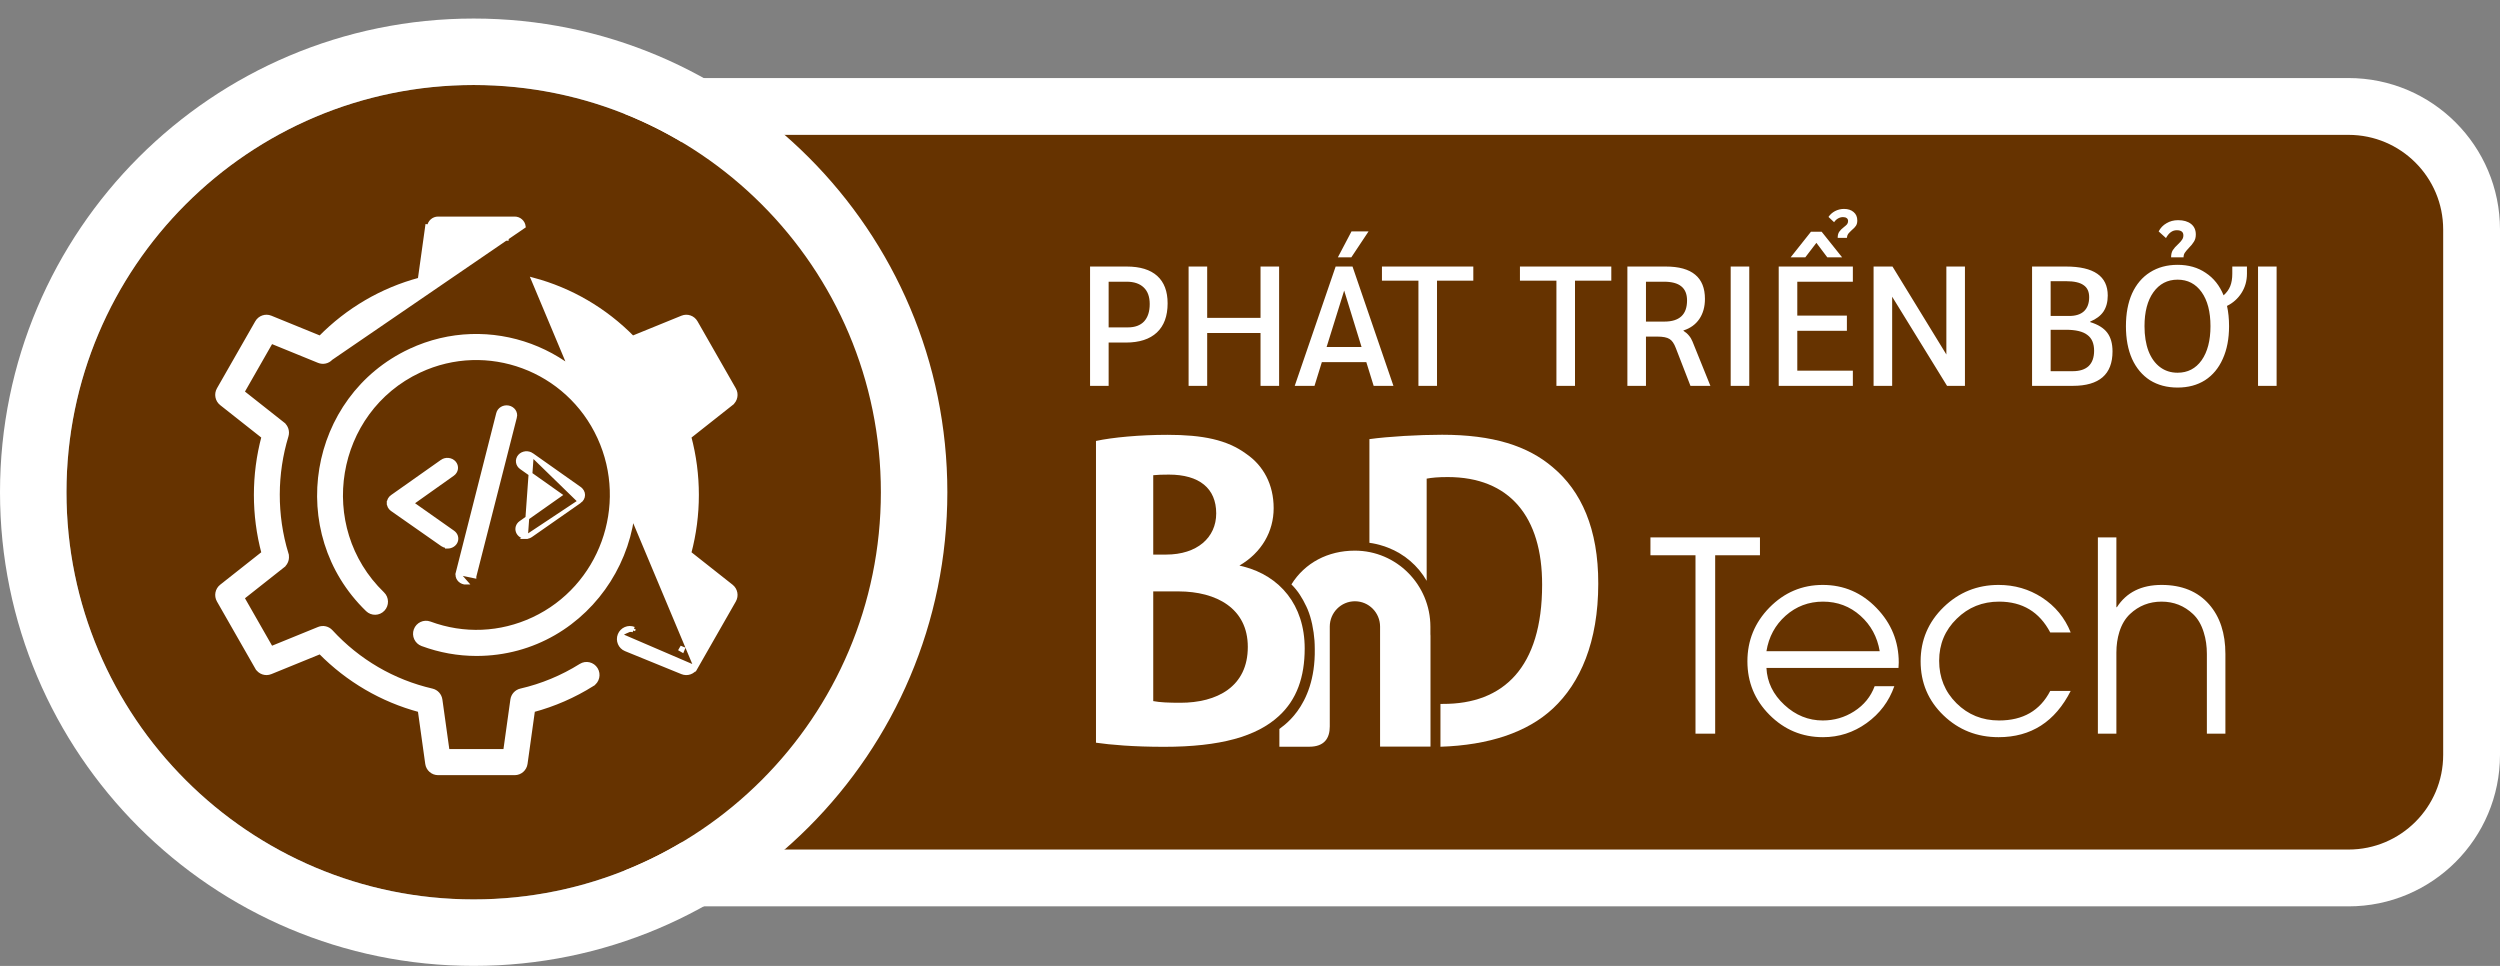
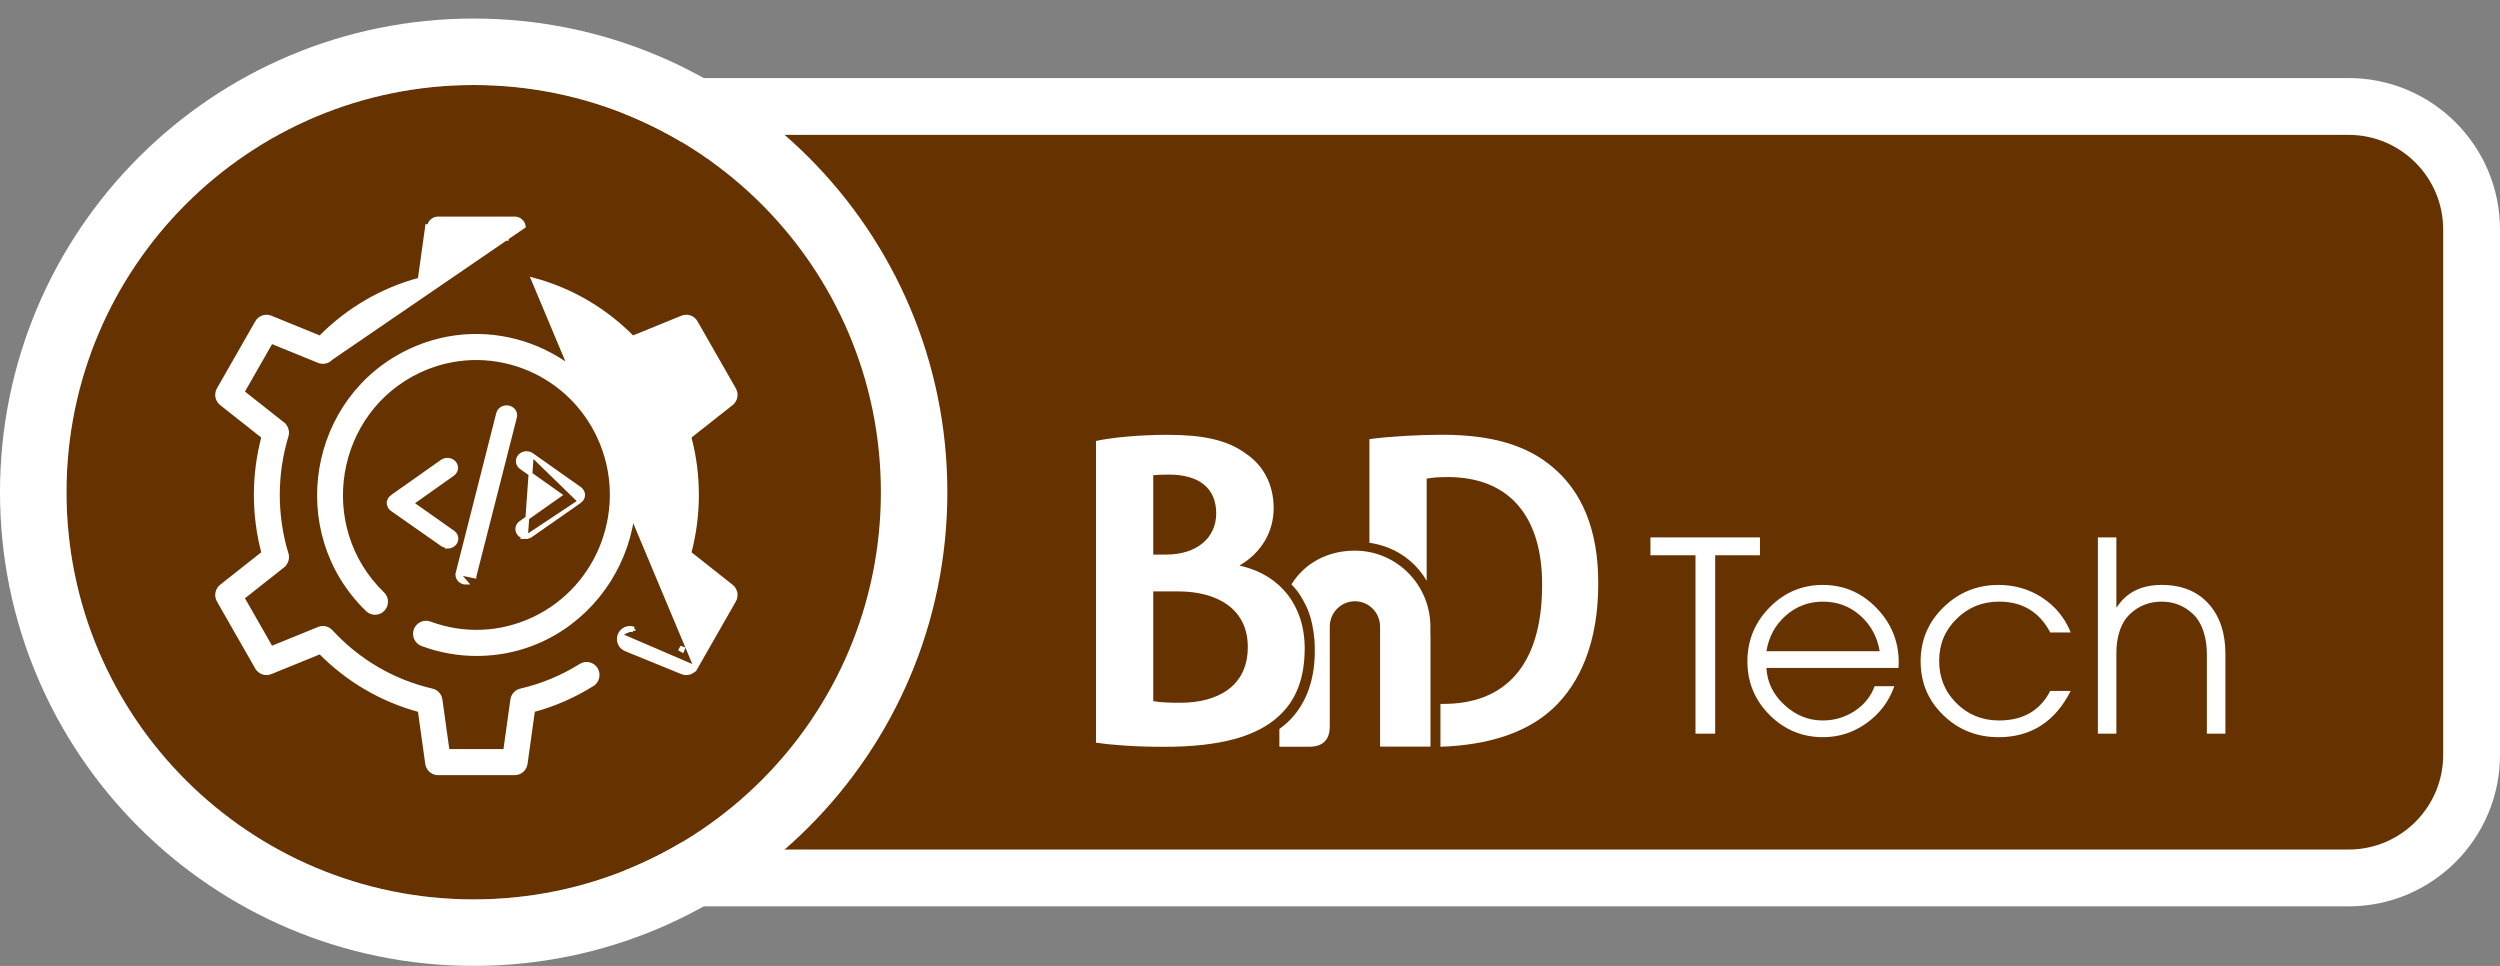
<svg xmlns="http://www.w3.org/2000/svg" width="132" height="51" viewBox="0 0 132 51" fill="none">
  <rect x="0" y="0" width="132" height="51" fill="#808080" stroke="none" />
  <path d="M35.98 5.621H34.48V7.121V44.856V46.356H35.98H124C127.59 46.356 130.5 43.446 130.5 39.856V12.121C130.5 8.531 127.59 5.621 124 5.621H35.98Z" fill="#663300" stroke="white" stroke-width="3" />
  <path d="M65.673 29.919C65.673 29.919 65.558 29.887 65.449 29.864H65.439C66.626 29.172 67.249 28.055 67.249 26.831C67.249 25.576 66.704 24.584 65.81 23.97C64.794 23.218 63.502 22.959 61.638 22.959C60.195 22.959 58.743 23.093 57.868 23.282V23.448V23.97V31.839V39.215C58.642 39.326 59.842 39.432 61.459 39.432C64.432 39.432 66.36 38.887 67.533 37.798C68.462 36.944 68.888 35.758 68.888 34.239C68.888 31.927 67.56 30.413 65.673 29.919ZM64.216 27.108C64.216 28.382 63.213 29.282 61.569 29.282H60.891V25.091C61.106 25.068 61.377 25.059 61.716 25.059C63.323 25.059 64.216 25.784 64.216 27.108ZM62.325 37.106C61.706 37.106 61.248 37.087 60.891 37.018V31.839V31.839V31.226H62.229C64.221 31.23 65.884 32.116 65.884 34.156C65.888 36.266 64.249 37.106 62.325 37.106Z" fill="white" />
  <path d="M81.987 24.672C80.659 23.537 78.823 22.955 76.143 22.955C74.902 22.955 73.312 23.047 72.305 23.186V24.511V28.66C72.543 28.692 72.795 28.748 73.015 28.822C73.074 28.84 73.129 28.858 73.189 28.881C73.221 28.895 73.257 28.905 73.29 28.918C74.151 29.251 74.874 29.874 75.328 30.668V25.272C75.603 25.221 75.923 25.189 76.441 25.189C79.693 25.189 81.433 27.271 81.424 30.88C81.424 35.242 79.381 37.18 76.18 37.166C76.134 37.166 76.097 37.166 76.056 37.166V39.428C78.612 39.345 80.645 38.671 82.001 37.402C83.435 36.063 84.388 33.899 84.388 30.82C84.397 27.917 83.485 25.923 81.987 24.672Z" fill="white" />
  <path d="M75.525 33.487V33.094C75.525 30.874 73.739 29.074 71.536 29.074C70.111 29.074 68.893 29.72 68.187 30.856C68.526 31.188 68.769 31.585 68.98 32.033C69.003 32.079 69.021 32.125 69.044 32.176C69.044 32.181 69.049 32.185 69.049 32.19C69.241 32.647 69.365 33.265 69.406 33.833V33.837C69.41 33.898 69.415 33.962 69.415 34.027C69.415 34.105 69.42 34.188 69.42 34.267C69.47 37.438 67.551 38.435 67.551 38.495V39.427H68.687H69.126C69.923 39.427 70.212 38.984 70.212 38.356V37.89V36.436V33.676V33.454V33.302V33.104V33.085C70.212 32.347 70.807 31.747 71.54 31.747C72.273 31.747 72.868 32.347 72.868 33.085V33.279V33.297V33.551V33.745V38.056V39.422H75.53V33.561C75.53 33.538 75.525 33.514 75.525 33.487Z" fill="white" />
  <path d="M90.561 29.318V38.738H89.522V29.318H87.143V28.375H92.926V29.318H90.561ZM100.24 35.266H93.268C93.304 36.018 93.621 36.669 94.218 37.221C94.81 37.768 95.485 38.041 96.241 38.041C96.843 38.041 97.394 37.882 97.895 37.562C98.415 37.23 98.777 36.785 98.982 36.23H100.021C99.739 37.032 99.251 37.681 98.559 38.178C97.866 38.675 97.098 38.923 96.255 38.923C95.152 38.923 94.209 38.529 93.425 37.74C92.65 36.961 92.263 36.02 92.263 34.917C92.263 33.819 92.65 32.873 93.425 32.08C94.209 31.283 95.147 30.884 96.241 30.884C97.353 30.884 98.301 31.292 99.085 32.107C99.864 32.914 100.254 33.873 100.254 34.985L100.24 35.266ZM99.249 34.384C99.121 33.627 98.782 33.003 98.231 32.511C97.674 32.014 97.016 31.766 96.255 31.766C95.498 31.766 94.84 32.014 94.279 32.511C93.728 33.003 93.391 33.627 93.268 34.384H99.249ZM109.332 36.482C108.507 38.109 107.238 38.923 105.524 38.923C104.385 38.923 103.417 38.54 102.619 37.774C101.812 37 101.409 36.047 101.409 34.917C101.409 33.796 101.815 32.841 102.626 32.053C103.433 31.273 104.399 30.884 105.524 30.884C106.368 30.884 107.131 31.105 107.814 31.547C108.516 32.003 109.022 32.618 109.332 33.393H108.252C107.682 32.308 106.782 31.766 105.552 31.766C104.672 31.766 103.927 32.066 103.316 32.668C102.697 33.27 102.387 34.01 102.387 34.89C102.387 35.778 102.692 36.526 103.303 37.132C103.913 37.738 104.663 38.041 105.552 38.041C106.814 38.041 107.714 37.522 108.252 36.482H109.332ZM116.523 38.738V34.527C116.523 34.117 116.469 33.739 116.359 33.393C116.236 32.987 116.047 32.663 115.792 32.422C115.327 31.984 114.773 31.766 114.131 31.766C113.484 31.766 112.928 31.984 112.463 32.422C112.212 32.659 112.025 32.973 111.902 33.365C111.798 33.703 111.745 34.065 111.745 34.452V38.738H110.768V28.375H111.745V32.06H111.772C112.278 31.276 113.064 30.884 114.131 30.884C115.202 30.884 116.038 31.226 116.64 31.909C117.214 32.565 117.501 33.438 117.501 34.527V38.738H116.523Z" fill="white" />
  <path d="M46.51 25.988C46.51 37.862 36.884 47.488 25.01 47.488C13.136 47.488 3.51 37.862 3.51 25.988C3.51 14.114 13.136 4.488 25.01 4.488C36.884 4.488 46.51 14.114 46.51 25.988Z" fill="#663300" />
  <path fill-rule="evenodd" clip-rule="evenodd" d="M50.02 25.989C50.02 39.801 38.823 50.999 25.01 50.999C11.197 50.999 0 39.801 0 25.989C0 12.176 11.197 0.979 25.01 0.979C38.823 0.979 50.02 12.176 50.02 25.989ZM25.01 47.489C36.884 47.489 46.51 37.863 46.51 25.989C46.51 14.115 36.884 4.489 25.01 4.489C13.136 4.489 3.51 14.115 3.51 25.989C3.51 37.863 13.136 47.489 25.01 47.489Z" fill="white" />
  <path d="M36.741 35.25L36.741 35.25C36.596 35.504 36.287 35.612 36.017 35.502L33.038 34.287C33.038 34.287 33.038 34.287 33.038 34.287C32.739 34.165 32.595 33.822 32.715 33.522M36.741 35.25L32.808 33.559M36.741 35.25L38.765 31.709C38.91 31.455 38.848 31.133 38.619 30.952L36.4 29.2C36.934 27.197 36.934 25.066 36.4 23.064L38.619 21.311L38.557 21.233L38.619 21.311C38.848 21.131 38.91 20.808 38.765 20.555L36.741 17.013C36.741 17.013 36.741 17.013 36.741 17.013C36.596 16.759 36.287 16.651 36.017 16.762L36.017 16.762L33.403 17.827C31.942 16.345 30.139 15.292 28.147 14.759L36.741 35.25ZM32.715 33.522L32.808 33.559M32.715 33.522C32.715 33.522 32.715 33.522 32.715 33.522L32.808 33.559M32.715 33.522C32.836 33.221 33.175 33.074 33.475 33.196M32.808 33.559C32.908 33.309 33.19 33.188 33.437 33.289M33.475 33.196L33.475 33.196L33.437 33.289M33.475 33.196L33.437 33.289M33.475 33.196L33.437 33.289M14.289 16.761C14.019 16.651 13.71 16.759 13.565 17.013L13.565 17.013L11.541 20.554C11.541 20.554 11.541 20.554 11.541 20.554C11.397 20.808 11.458 21.13 11.687 21.311L11.687 21.311L13.906 23.063C13.372 25.066 13.372 27.197 13.906 29.199L11.687 30.952L11.687 30.952C11.458 31.132 11.397 31.455 11.541 31.708L13.565 35.25L13.652 35.2L13.565 35.25C13.71 35.504 14.019 35.612 14.289 35.501L16.903 34.436C18.364 35.918 20.167 36.971 22.159 37.504L22.552 40.322C22.592 40.611 22.838 40.828 23.129 40.828H27.177C27.469 40.828 27.714 40.611 27.755 40.322L28.148 37.504C29.252 37.208 30.303 36.75 31.279 36.139L31.235 36.068L31.279 36.139C31.553 35.968 31.637 35.606 31.468 35.33C31.298 35.054 30.939 34.968 30.664 35.14L30.664 35.14C29.683 35.754 28.616 36.197 27.495 36.455L27.495 36.455C27.259 36.51 27.081 36.706 27.047 36.947L26.67 39.651H23.636L23.259 36.947C23.225 36.706 23.048 36.51 22.811 36.455C20.763 35.983 18.919 34.907 17.477 33.341C17.313 33.163 17.056 33.104 16.831 33.196L14.322 34.219L12.805 31.563L14.935 29.881L14.884 29.817L14.935 29.881C15.125 29.731 15.203 29.478 15.133 29.246L15.037 29.275L15.133 29.246C14.507 27.187 14.53 25.001 15.133 23.017L15.133 23.017C15.203 22.785 15.125 22.532 14.935 22.382L14.875 22.458L14.935 22.382L12.805 20.7L14.322 18.044L16.831 19.067C16.831 19.067 16.831 19.067 16.831 19.067C17.056 19.159 17.313 19.101 17.477 18.922L27.656 11.955C27.622 11.714 27.418 11.535 27.177 11.535H23.129C22.888 11.535 22.684 11.714 22.651 11.955L22.552 11.941L22.552 11.941L22.159 14.758C20.167 15.291 18.364 16.344 16.903 17.827L14.289 16.761ZM14.289 16.761L14.252 16.852L14.289 16.761L14.289 16.761ZM35.984 34.219L35.94 34.295L36.027 34.345L36.065 34.252L35.984 34.219ZM37.502 31.563L37.569 31.617L37.631 31.538L37.544 31.489L37.502 31.563ZM37.502 20.7L37.544 20.775L37.631 20.725L37.569 20.646L37.502 20.7ZM35.984 18.044L36.065 18.011L36.027 17.918L35.94 17.968L35.984 18.044ZM33.475 19.067L33.437 18.974L33.475 19.067C33.475 19.067 33.475 19.067 33.475 19.067ZM26.67 12.611H26.757V12.511L26.658 12.525L26.67 12.611ZM23.636 12.611L23.648 12.525L23.549 12.511V12.611H23.636ZM21.657 18.512L21.698 18.6L21.657 18.512C16.369 20.988 15.17 28.105 19.399 32.196C19.632 32.422 20.002 32.413 20.224 32.178C20.447 31.944 20.439 31.572 20.206 31.348C16.572 27.831 17.599 21.709 22.148 19.579C25.723 17.905 29.98 19.481 31.638 23.094C33.296 26.708 31.734 31.01 28.158 32.684C26.426 33.495 24.485 33.576 22.693 32.912L22.693 32.912C22.39 32.8 22.055 32.958 21.944 33.262L21.944 33.262C21.834 33.566 21.988 33.904 22.291 34.016C23.224 34.362 24.192 34.534 25.158 34.534C31.201 34.534 35.248 28.161 32.697 22.6C30.769 18.399 25.817 16.564 21.657 18.512Z" fill="white" stroke="white" stroke-width="0.2" />
  <path d="M27.771 28.356L27.771 28.356C27.678 28.355 27.587 28.329 27.51 28.28C27.432 28.23 27.372 28.159 27.34 28.075C27.307 27.991 27.304 27.899 27.331 27.813C27.359 27.727 27.415 27.653 27.489 27.599L27.49 27.599L27.49 27.599L29.568 26.135L27.519 24.684C27.519 24.684 27.519 24.684 27.519 24.684C27.471 24.651 27.431 24.608 27.4 24.559C27.37 24.511 27.35 24.456 27.343 24.399C27.335 24.343 27.34 24.285 27.358 24.231C27.375 24.176 27.404 24.126 27.442 24.082C27.48 24.039 27.527 24.003 27.579 23.977C27.632 23.951 27.689 23.934 27.748 23.928C27.806 23.922 27.866 23.926 27.923 23.941C27.98 23.955 28.034 23.98 28.082 24.013L27.771 28.356ZM27.771 28.356L27.775 28.356C27.875 28.352 27.972 28.319 28.05 28.259L30.607 26.473L27.771 28.356ZM20.523 26.553C20.522 26.619 20.537 26.683 20.566 26.742C20.596 26.8 20.64 26.851 20.693 26.891L20.693 26.891L20.696 26.893L23.352 28.752L23.352 28.752C23.413 28.795 23.485 28.822 23.56 28.833L23.573 28.864L23.64 28.863C23.733 28.863 23.824 28.837 23.901 28.787C23.979 28.738 24.039 28.667 24.072 28.583C24.104 28.498 24.107 28.407 24.08 28.32C24.052 28.235 23.996 28.16 23.922 28.107L23.921 28.106L21.742 26.571L23.903 25.037C23.903 25.037 23.903 25.037 23.903 25.037C23.951 25.003 23.991 24.961 24.022 24.912C24.053 24.863 24.073 24.809 24.081 24.752C24.088 24.695 24.083 24.637 24.066 24.582C24.049 24.527 24.02 24.477 23.982 24.433C23.944 24.39 23.897 24.354 23.845 24.327C23.792 24.301 23.735 24.284 23.676 24.278C23.617 24.271 23.557 24.276 23.5 24.29C23.442 24.304 23.388 24.329 23.34 24.362L23.34 24.363L20.707 26.221C20.707 26.221 20.707 26.221 20.707 26.221C20.652 26.259 20.606 26.308 20.574 26.366C20.542 26.424 20.524 26.488 20.523 26.553ZM20.523 26.553C20.523 26.554 20.523 26.554 20.523 26.554L20.623 26.555L20.523 26.553C20.523 26.553 20.523 26.553 20.523 26.553ZM30.607 25.797L28.082 24.013L30.607 26.472C30.663 26.434 30.709 26.384 30.74 26.325C30.773 26.267 30.79 26.201 30.79 26.135C30.79 26.069 30.773 26.003 30.74 25.945C30.709 25.887 30.663 25.836 30.607 25.798C30.607 25.798 30.607 25.798 30.607 25.797ZM24.614 30.761V30.761L24.163 30.249C24.149 30.305 24.147 30.362 24.158 30.419C24.169 30.476 24.192 30.529 24.226 30.576C24.259 30.624 24.302 30.664 24.352 30.695C24.401 30.726 24.457 30.748 24.515 30.759L24.525 30.761H24.535H24.614ZM26.299 21.837L24.163 30.249L25.05 30.434C25.05 30.434 25.05 30.433 25.05 30.433L27.193 22.022C27.193 22.022 27.194 22.022 27.194 22.022C27.208 21.966 27.21 21.909 27.199 21.852C27.189 21.796 27.166 21.743 27.133 21.695C27.1 21.648 27.058 21.608 27.008 21.576C26.959 21.545 26.904 21.523 26.846 21.511L26.846 21.511L26.845 21.511C26.787 21.499 26.726 21.499 26.668 21.508C26.609 21.518 26.553 21.538 26.502 21.568C26.451 21.598 26.407 21.637 26.372 21.683C26.337 21.73 26.312 21.782 26.299 21.837Z" fill="white" stroke="white" stroke-width="0.2" />
-   <path d="M57.555 14.073H59.49C60.198 14.073 60.735 14.238 61.101 14.568C61.467 14.898 61.65 15.381 61.65 16.017C61.65 16.689 61.461 17.202 61.083 17.556C60.705 17.91 60.159 18.087 59.445 18.087H58.536V20.373H57.555V14.073ZM59.553 17.286C59.925 17.286 60.21 17.181 60.408 16.971C60.606 16.755 60.705 16.449 60.705 16.053C60.705 15.669 60.6 15.378 60.39 15.18C60.18 14.976 59.877 14.874 59.481 14.874H58.536V17.286H59.553ZM62.758 14.073H63.739V16.782H66.556V14.073H67.537V20.373H66.556V17.583H63.739V20.373H62.758V14.073ZM72.142 19.122H69.793L69.406 20.373H68.362L70.522 14.073H71.413L73.573 20.373H72.529L72.142 19.122ZM71.89 18.321L70.972 15.342L70.045 18.321H71.89ZM71.359 12.219H72.259L71.35 13.587H70.639L71.359 12.219ZM74.893 14.82H72.967V14.073H77.791V14.82H75.874V20.373H74.893V14.82ZM82.179 14.82H80.253V14.073H85.077V14.82H83.16V20.373H82.179V14.82ZM85.926 14.073H87.951C88.647 14.073 89.166 14.217 89.508 14.505C89.85 14.787 90.021 15.213 90.021 15.783C90.021 16.197 89.922 16.551 89.724 16.845C89.526 17.133 89.247 17.334 88.887 17.448V17.466C89.007 17.544 89.103 17.628 89.175 17.718C89.253 17.808 89.316 17.913 89.364 18.033L90.309 20.373H89.256L88.482 18.375C88.392 18.135 88.281 17.976 88.149 17.898C88.017 17.814 87.801 17.772 87.501 17.772H86.907V20.373H85.926V14.073ZM87.879 16.98C88.677 16.98 89.076 16.608 89.076 15.864C89.076 15.528 88.974 15.279 88.77 15.117C88.572 14.955 88.266 14.874 87.852 14.874H86.907V16.98H87.879ZM91.38 14.073H92.361V20.373H91.38V14.073ZM93.916 14.073H97.831V14.874H94.897V16.665H97.516V17.466H94.897V19.572H97.831V20.373H93.916V14.073ZM97.03 12.561C97.03 12.423 97.057 12.315 97.111 12.237C97.171 12.153 97.252 12.072 97.354 11.994C97.432 11.934 97.489 11.883 97.525 11.841C97.561 11.793 97.579 11.736 97.579 11.67C97.579 11.604 97.555 11.553 97.507 11.517C97.459 11.481 97.393 11.463 97.309 11.463C97.219 11.463 97.132 11.487 97.048 11.535C96.964 11.583 96.895 11.649 96.841 11.733L96.544 11.454C96.628 11.328 96.742 11.226 96.886 11.148C97.036 11.07 97.195 11.031 97.363 11.031C97.573 11.031 97.741 11.085 97.867 11.193C97.999 11.301 98.065 11.451 98.065 11.643C98.065 11.757 98.041 11.85 97.993 11.922C97.945 11.994 97.873 12.069 97.777 12.147C97.687 12.231 97.621 12.3 97.579 12.354C97.543 12.408 97.522 12.477 97.516 12.561H97.03ZM95.617 12.237H96.184L97.264 13.587H96.481L95.905 12.822L95.32 13.587H94.546L95.617 12.237ZM103.749 14.073V20.373H102.804L99.906 15.666V20.373H98.925V14.073H99.924L102.768 18.717V14.073H103.749ZM107.293 14.073H109.084C110.554 14.073 111.289 14.583 111.289 15.603C111.289 15.939 111.214 16.221 111.064 16.449C110.914 16.671 110.68 16.848 110.362 16.98V17.007C110.776 17.133 111.076 17.319 111.262 17.565C111.448 17.811 111.541 18.141 111.541 18.555C111.541 19.767 110.842 20.373 109.444 20.373H107.293V14.073ZM109.255 16.683C109.597 16.683 109.858 16.599 110.038 16.431C110.218 16.257 110.308 16.011 110.308 15.693C110.308 15.399 110.209 15.186 110.011 15.054C109.819 14.916 109.51 14.847 109.084 14.847H108.274V16.683H109.255ZM109.435 19.599C109.807 19.599 110.089 19.509 110.281 19.329C110.473 19.143 110.569 18.873 110.569 18.519C110.569 18.135 110.449 17.856 110.209 17.682C109.975 17.502 109.6 17.412 109.084 17.412H108.274V19.599H109.435ZM118.639 14.073V14.451C118.639 14.829 118.543 15.168 118.351 15.468C118.159 15.768 117.904 15.996 117.586 16.152C117.658 16.476 117.694 16.833 117.694 17.223C117.694 17.889 117.583 18.465 117.361 18.951C117.145 19.437 116.833 19.812 116.425 20.076C116.017 20.334 115.534 20.463 114.976 20.463C114.418 20.463 113.932 20.334 113.518 20.076C113.11 19.812 112.795 19.437 112.573 18.951C112.357 18.465 112.249 17.889 112.249 17.223C112.249 16.557 112.357 15.981 112.573 15.495C112.795 15.009 113.11 14.637 113.518 14.379C113.932 14.115 114.418 13.983 114.976 13.983C115.552 13.983 116.047 14.124 116.461 14.406C116.881 14.682 117.196 15.078 117.406 15.594C117.568 15.45 117.685 15.288 117.757 15.108C117.829 14.928 117.865 14.709 117.865 14.451V14.073H118.639ZM114.976 19.68C115.51 19.68 115.933 19.461 116.245 19.023C116.557 18.579 116.713 17.979 116.713 17.223C116.713 16.461 116.557 15.861 116.245 15.423C115.933 14.985 115.51 14.766 114.976 14.766C114.442 14.766 114.016 14.988 113.698 15.432C113.386 15.87 113.23 16.467 113.23 17.223C113.23 17.721 113.299 18.156 113.437 18.528C113.581 18.9 113.785 19.185 114.049 19.383C114.313 19.581 114.622 19.68 114.976 19.68ZM114.634 13.587C114.634 13.431 114.664 13.305 114.724 13.209C114.79 13.107 114.883 13.002 115.003 12.894C115.099 12.804 115.168 12.726 115.21 12.66C115.258 12.594 115.282 12.516 115.282 12.426C115.282 12.246 115.165 12.156 114.931 12.156C114.703 12.156 114.514 12.294 114.364 12.57L113.977 12.219C114.073 12.033 114.211 11.889 114.391 11.787C114.571 11.679 114.775 11.625 115.003 11.625C115.291 11.625 115.519 11.691 115.687 11.823C115.855 11.955 115.939 12.141 115.939 12.381C115.939 12.531 115.906 12.657 115.84 12.759C115.78 12.861 115.69 12.972 115.57 13.092C115.474 13.194 115.402 13.281 115.354 13.353C115.312 13.419 115.291 13.497 115.291 13.587H114.634ZM119.224 14.073H120.205V20.373H119.224V14.073Z" fill="white" />
</svg>